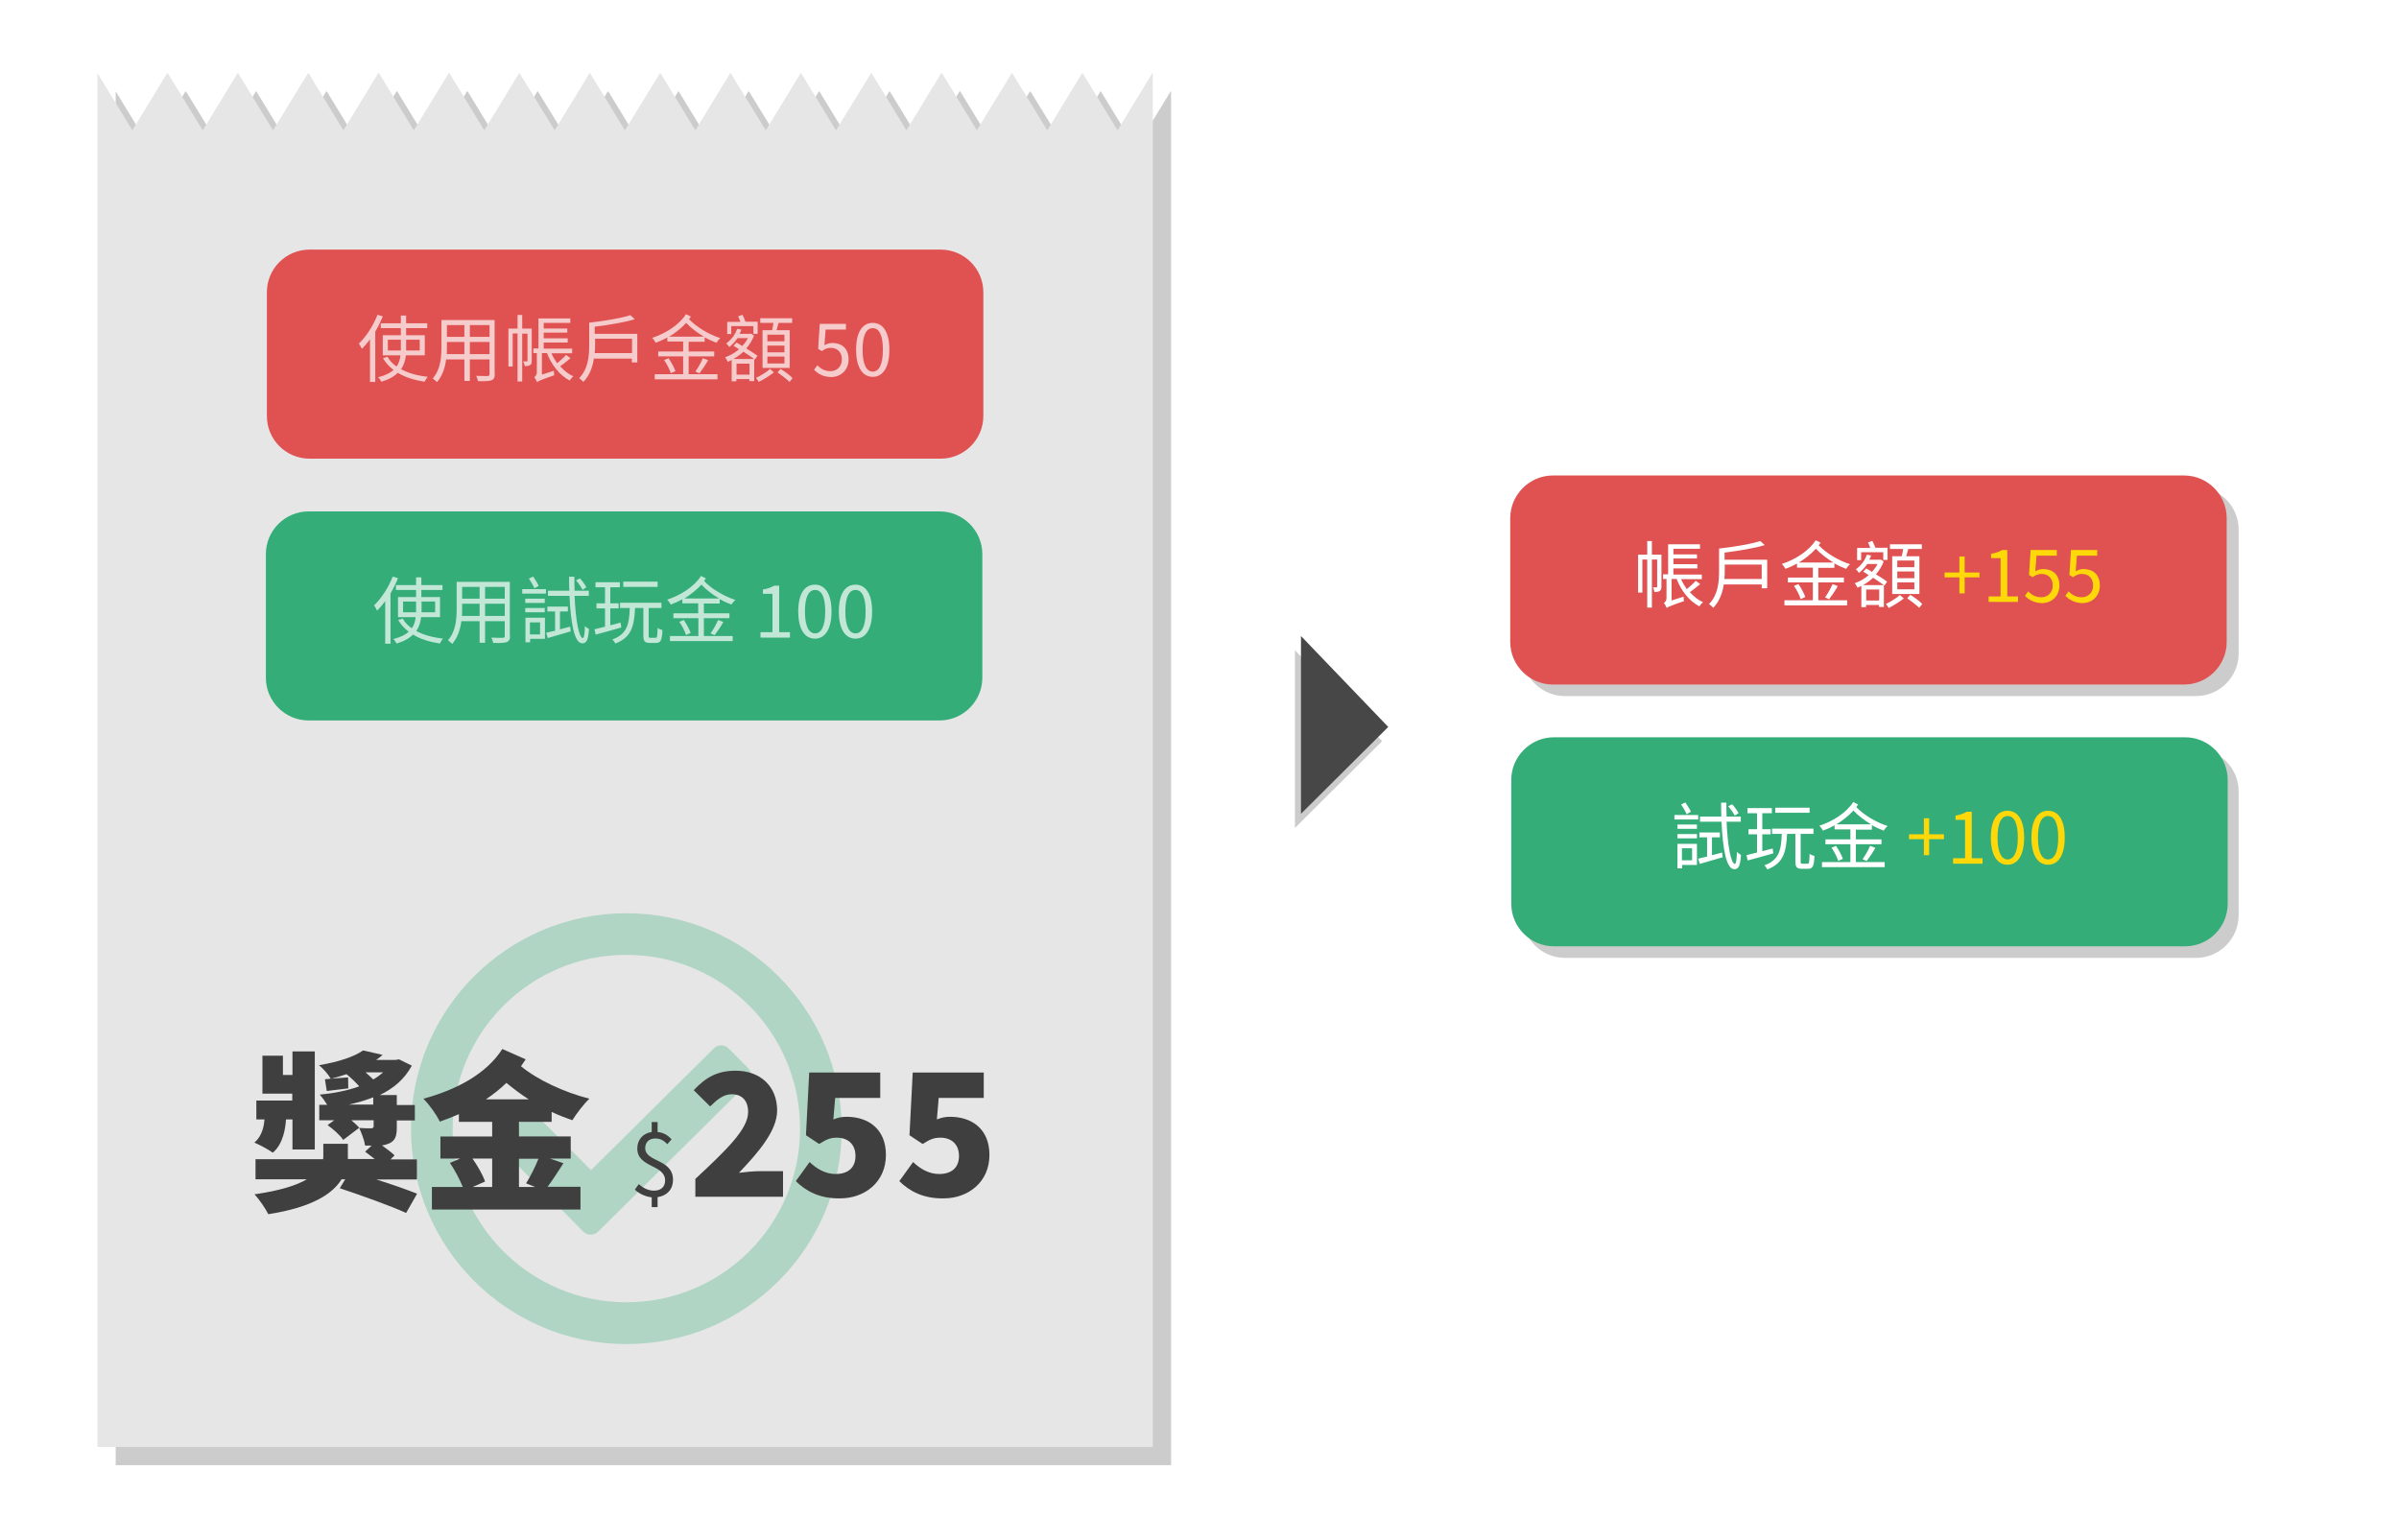
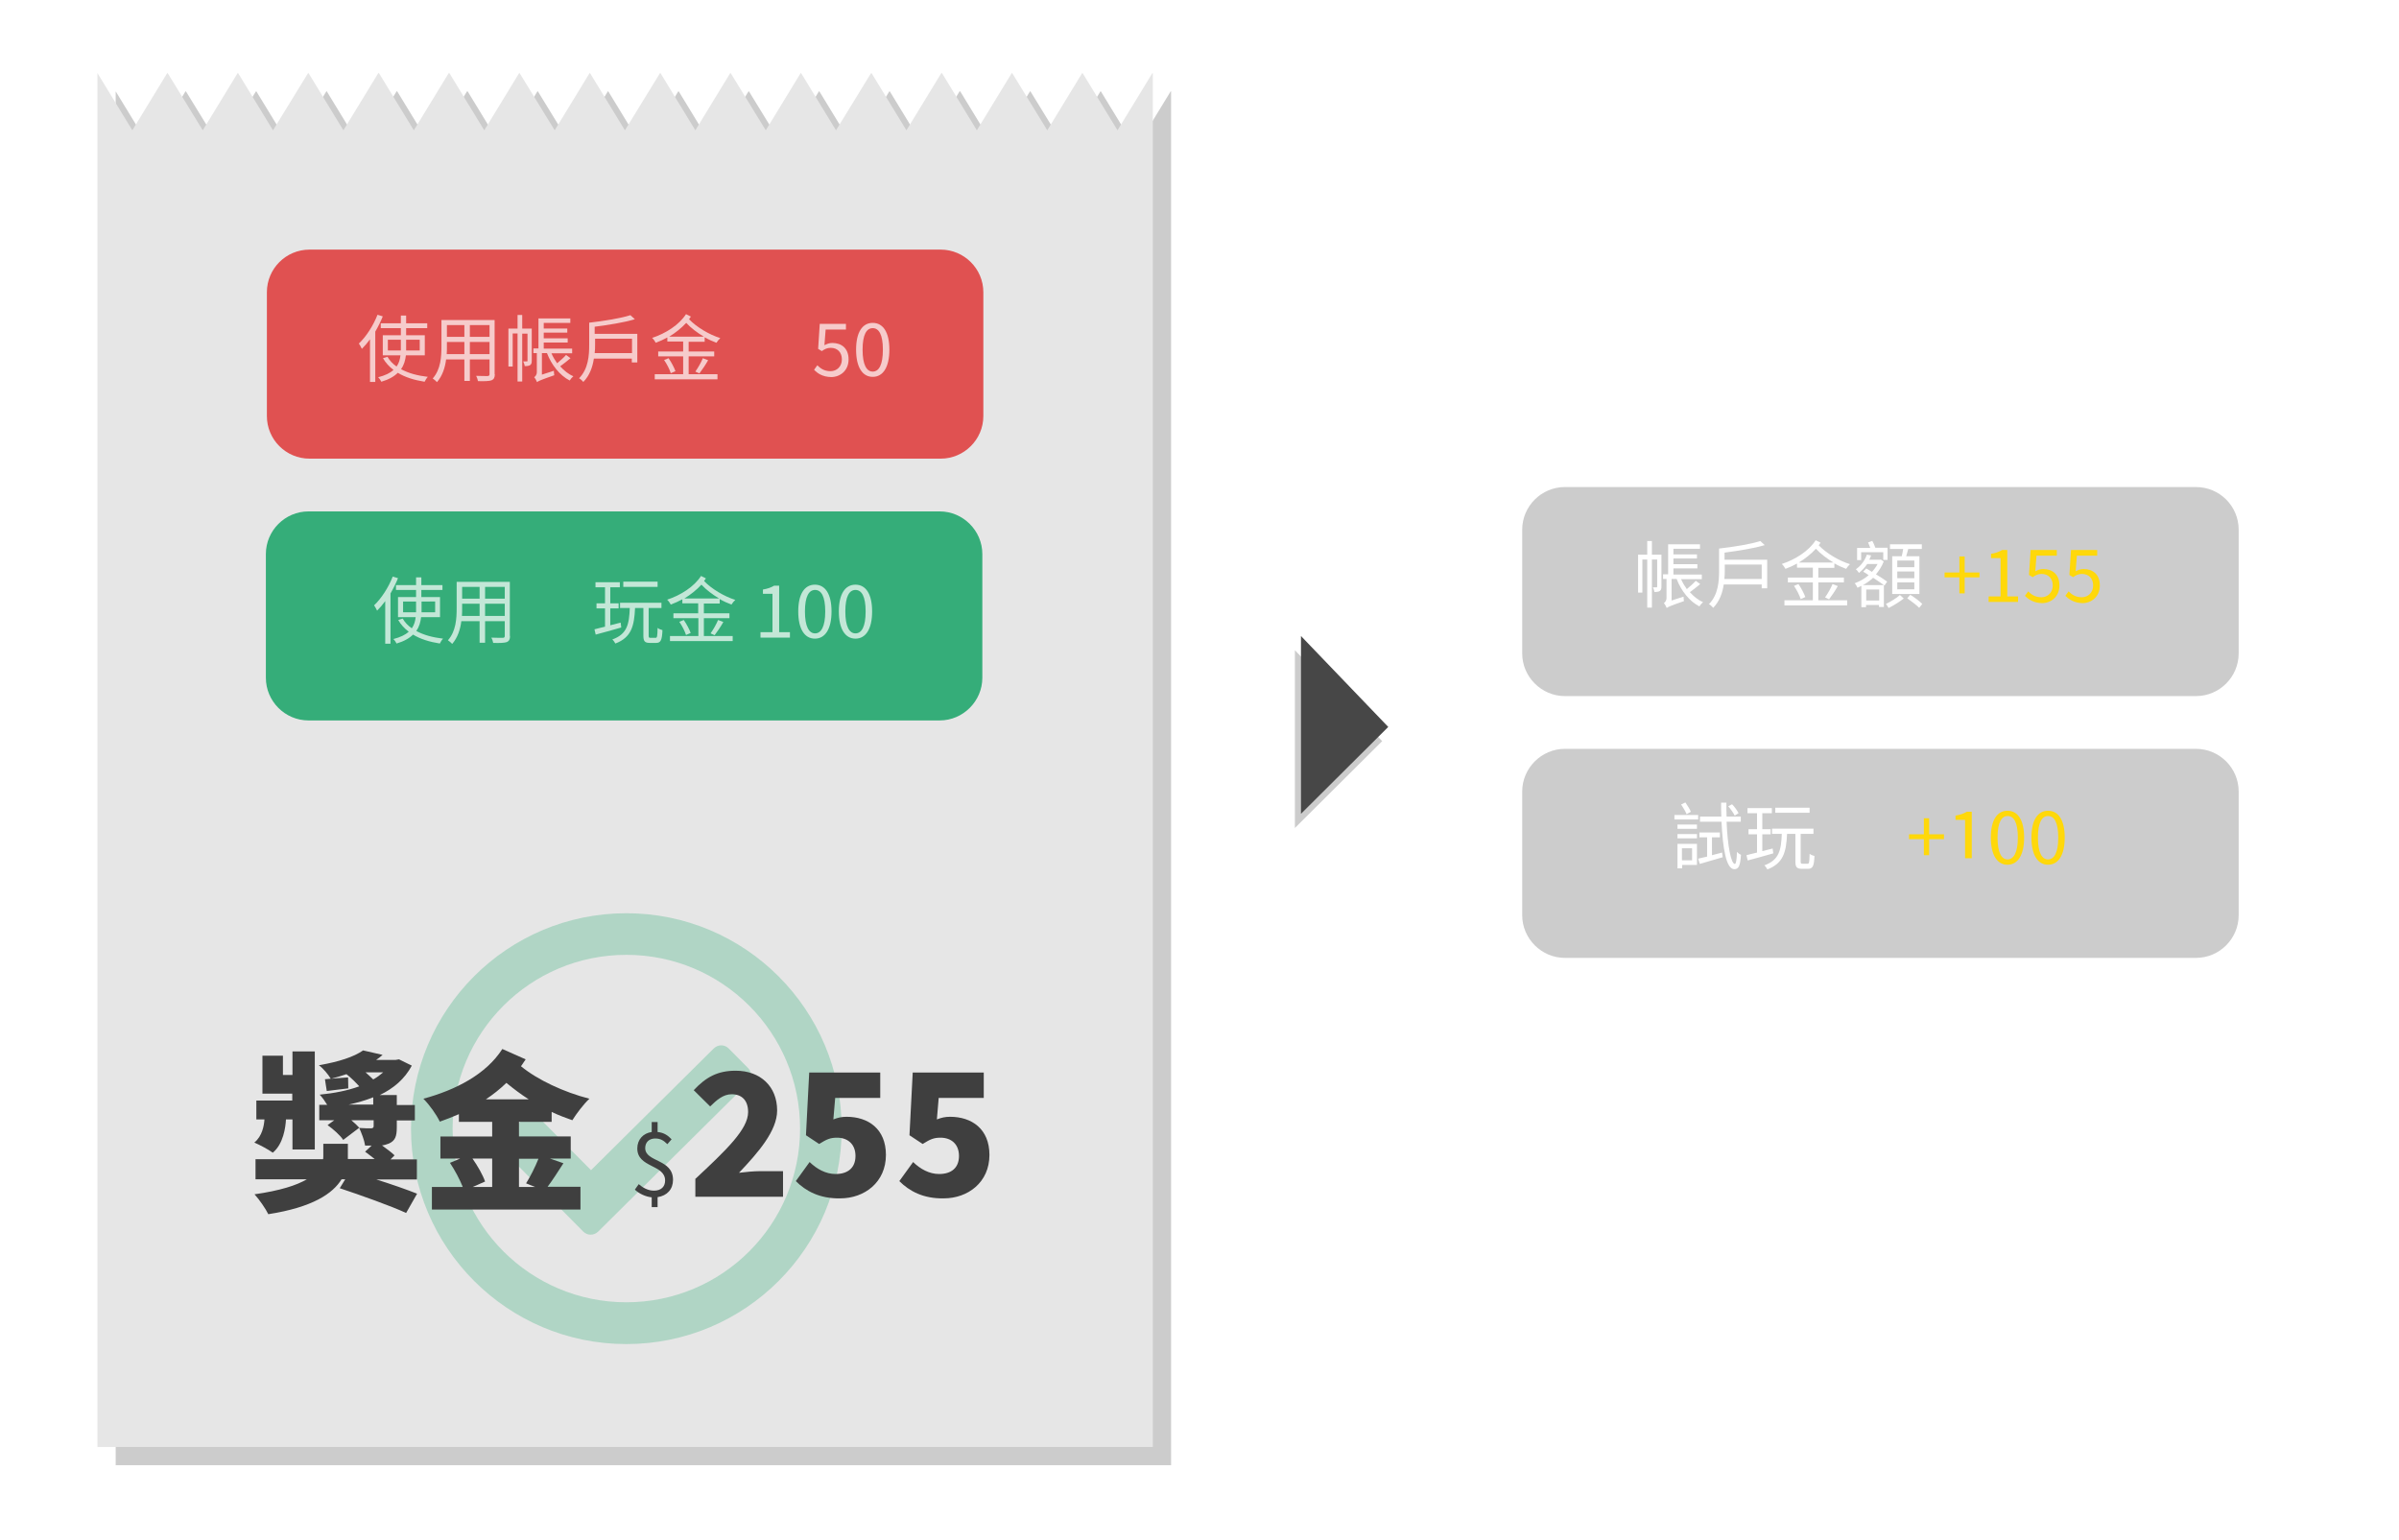
<svg xmlns="http://www.w3.org/2000/svg" version="1.1" id="圖層_1" x="0px" y="0px" viewBox="0 0 1182 759" style="enable-background:new 0 0 1182 759;" xml:space="preserve">
  <style type="text/css">
	.st0{filter:url(#Adobe_OpacityMaskFilter);}
	.st1{fill:url(#SVGID_2_);}
	.st2{opacity:0.4;mask:url(#SVGID_1_);}
	.st3{fill:#FFD01F;}
	.st4{fill:#999999;}
	.st5{fill:#E6E6E6;}
	.st6{fill:#947A00;}
	.st7{fill:#947600;}
	.st8{fill:#7F5B00;}
	.st9{opacity:0.48;}
	.st10{opacity:0.57;}
	.st11{fill:url(#SVGID_3_);}
	.st12{fill:#FFD74C;}
	.st13{fill:url(#SVGID_4_);}
	.st14{fill:url(#SVGID_5_);}
	.st15{fill:url(#SVGID_6_);}
	.st16{fill:url(#SVGID_7_);}
	.st17{fill:url(#SVGID_8_);}
	.st18{fill:url(#SVGID_9_);}
	.st19{fill:url(#SVGID_10_);}
	.st20{fill:url(#SVGID_11_);}
	.st21{fill:#EDCA8A;}
	.st22{fill:#F9D492;}
	.st23{fill:#F2F2F2;}
	.st24{fill:#91734B;}
	.st25{opacity:0.1;}
	.st26{fill:#704914;}
	.st27{opacity:0.5;}
	.st28{fill:#DEB18A;}
	.st29{fill:#EBC19C;}
	.st30{fill:#F5E0CD;}
	.st31{fill-rule:evenodd;clip-rule:evenodd;fill:#FFE05C;}
	.st32{fill:#FFE05C;}
	.st33{opacity:0.2;}
	.st34{fill:#35AD79;}
	.st35{opacity:0.7;}
	.st36{fill:#FFFFFF;}
	.st37{fill:#E05151;}
	.st38{opacity:0.3;fill:#35AD79;}
	.st39{opacity:0.3;fill:#E05151;}
	.st40{fill:#BFBFBF;}
	.st41{fill:#3F3F3F;}
	.st42{fill:#FFD80A;}
	.st43{opacity:0.2;fill:#020202;}
	.st44{fill:#474747;}
</style>
  <g>
    <polygon class="st33" points="559.6,73.2 542.4,45 542.2,45 525,73.2 507.7,45 507.5,45 490.3,73.2 473.1,45 472.8,45 455.6,73.2    438.4,45 438.2,45 420.9,73.2 403.7,45 403.5,45 386.3,73.2 369,45 368.8,45 351.6,73.2 334.4,45 334.2,45 316.9,73.2 299.7,45    299.5,45 282.3,73.2 265,45 264.8,45 247.6,73.2 230.4,45 230.1,45 212.9,73.2 195.7,45 195.4,45 178.2,73.2 161,45 160.8,45    143.5,73.2 126.3,45 126.1,45 108.9,73.2 91.6,45 91.4,45 74.2,73.2 57,45 57,722 577,722 577,45 576.8,45  " />
    <polygon class="st5" points="550.6,64.2 533.4,36 533.2,36 516,64.2 498.7,36 498.5,36 481.3,64.2 464.1,36 463.8,36 446.6,64.2    429.4,36 429.2,36 411.9,64.2 394.7,36 394.5,36 377.3,64.2 360,36 359.8,36 342.6,64.2 325.4,36 325.2,36 307.9,64.2 290.7,36    290.5,36 273.3,64.2 256,36 255.8,36 238.6,64.2 221.4,36 221.1,36 203.9,64.2 186.7,36 186.4,36 169.2,64.2 152,36 151.8,36    134.5,64.2 117.3,36 117.1,36 99.9,64.2 82.6,36 82.4,36 65.2,64.2 48,36 48,713 568,713 568,36 567.8,36  " />
    <path class="st34" d="M463,355H152c-11.6,0-21-9.5-21-21v-61c0-11.5,9.4-21,21-21h311c11.5,0,21,9.5,21,21v61   C484,345.5,474.5,355,463,355z" />
    <g class="st35">
      <path class="st36" d="M196.1,284.9c-1,2.5-2.3,5.1-3.7,7.5v24.8h-2.6v-21c-1.3,1.8-2.6,3.3-4,4.7c-0.3-0.6-1-2-1.5-2.6    c3.6-3.4,7.1-8.8,9.2-14.2L196.1,284.9z M207.5,304c-0.3,2.5-0.9,4.8-2.4,6.9c3.6,2,8.1,3.2,13.2,3.8c-0.6,0.6-1.2,1.6-1.6,2.4    c-5.1-0.8-9.6-2.2-13.2-4.4c-1.8,1.8-4.4,3.3-8.1,4.4c-0.3-0.6-1-1.7-1.6-2.2c3.5-0.9,5.9-2.1,7.6-3.6c-2.1-1.6-3.9-3.5-5.2-5.8    l2.2-0.7c1.1,1.9,2.6,3.5,4.5,4.8c1.2-1.7,1.7-3.6,1.9-5.5h-8.7v-9.9h8.9v-3.5h-9.9v-2.4h9.9v-3.8h2.6v3.8H218v2.4h-10.4v3.5h9.2    v9.9H207.5z M205,301.7c0-0.5,0-1.1,0-1.6v-3.7h-6.4v5.3H205z M207.7,296.4v3.7c0,0.5,0,1.1,0,1.6h6.7v-5.3H207.7z" />
      <path class="st36" d="M251.3,313.4c0,1.7-0.5,2.5-1.6,3c-1.2,0.4-3.3,0.5-6.7,0.4c-0.1-0.7-0.5-1.9-0.9-2.6c2.5,0.1,5,0.1,5.6,0.1    c0.7,0,1-0.3,1-0.9v-7.3H239v10.6h-2.7v-10.6h-9c-0.5,4-1.8,8.1-4.5,11.2c-0.4-0.5-1.5-1.4-2.1-1.8c4-4.5,4.3-10.8,4.3-15.8v-13    h26.2V313.4z M236.3,303.5v-6h-8.6v2.1c0,1.2,0,2.5-0.1,3.9H236.3z M227.7,289.2v5.8h8.6v-5.8H227.7z M248.7,289.2H239v5.8h9.7    V289.2z M248.7,303.5v-6H239v6H248.7z" />
-       <path class="st36" d="M257.3,290.3h11.7v2.2h-11.7V290.3z M268.5,314.8h-7.3v1.7h-2.3v-12.1h9.6V314.8z M268.4,297.1h-9.6V295h9.6    V297.1z M258.8,299.6h9.6v2.1h-9.6V299.6z M263.3,289.9c-0.5-1.3-1.7-3.3-2.7-4.8l2.1-1c1,1.5,2.2,3.3,2.7,4.6L263.3,289.9z     M261.1,306.7v5.9h5v-5.9H261.1z M275.9,310.1c1.6-0.4,3.3-0.9,5-1.3l0.3,2.3c-4,1.2-8.1,2.4-11.3,3.3l-0.8-2.6    c1.3-0.3,2.7-0.6,4.4-1v-9.5h-3.8v-2.4h10.1v2.4h-3.9V310.1z M283.1,293.7c0.5,12,2.2,20.7,4.1,20.7c0.5,0,0.9-1.8,1-5.9    c0.6,0.6,1.4,1.2,2,1.4c-0.4,5.4-1.1,7.1-3.3,7.1c-4,0-5.7-10.3-6.3-23.4H270v-2.5h10.5c-0.1-2.3-0.1-4.6-0.1-6.9h2.6    c0,2.4,0,4.7,0.1,6.9h7v2.5H283.1z M287,290.6c-0.6-1.2-1.9-3.2-3.2-4.6l1.9-1c1.3,1.3,2.6,3.2,3.2,4.4L287,290.6z" />
      <path class="st36" d="M306.1,309.2c-4.5,1.3-9.2,2.6-12.6,3.5l-0.6-2.6c1.4-0.4,3.2-0.8,5.2-1.3v-9h-4.2v-2.5h4.2v-7.9h-4.7v-2.5    h12v2.5h-4.7v7.9h4.1v2.5h-4.1v8.3c1.7-0.4,3.4-0.9,5.1-1.3L306.1,309.2z M323,314.3c0.8,0,0.9-0.7,1-4.9c0.5,0.5,1.7,0.9,2.4,1.1    c-0.2,5-0.9,6.3-3.1,6.3h-3.1c-2.5,0-3.2-0.8-3.2-3.6v-13.6h-4.1c-0.4,8.9-1.8,14.5-9.7,17.5c-0.3-0.6-1-1.6-1.5-2    c7.3-2.6,8.3-7.5,8.6-15.5h-4.8V297h20.4v2.6h-6.3v13.5c0,1,0.1,1.2,0.9,1.2H323z M324,289.2h-16.9v-2.6H324V289.2z" />
      <path class="st36" d="M346.8,297.3v4.9h12.6v2.4h-12.6v8.8H361v2.5h-30.9v-2.5h14v-8.8h-12.3v-2.4H344v-4.9h-7.8v-2    c-1.8,1-3.8,1.9-5.7,2.6c-0.4-0.7-1.1-1.8-1.8-2.4c6.7-2.2,13.3-6.4,16.7-11.7l2.4,1.2c-0.3,0.4-0.6,0.9-0.9,1.3    c3.6,3.8,9.9,7.6,15.4,9.3c-0.6,0.5-1.5,1.6-1.9,2.3c-1.9-0.7-3.9-1.6-5.8-2.7v2.2H346.8z M336.9,305.5c1.4,2,2.8,4.7,3.4,6.4    l-2.3,1c-0.5-1.7-1.9-4.5-3.3-6.5L336.9,305.5z M354.3,294.9c-3.2-1.9-6.4-4.3-8.7-6.8c-2.4,2.6-5.3,4.9-8.4,6.8H354.3z     M350.1,312.1c1.3-1.8,2.9-4.6,3.7-6.6l2.6,1c-1.3,2.3-3,4.8-4.3,6.5L350.1,312.1z" />
      <path class="st36" d="M374.7,311.5h5.9v-18.9h-4.7v-2.1c2.3-0.4,4-1,5.5-1.9h2.5v22.9h5.3v2.7h-14.5V311.5z" />
      <path class="st36" d="M393.3,301.3c0-8.6,3.1-13.2,8.2-13.2s8.2,4.6,8.2,13.2c0,8.6-3.1,13.4-8.2,13.4S393.3,309.9,393.3,301.3z     M406.6,301.3c0-7.5-2-10.6-5-10.6c-3,0-5,3.1-5,10.6c0,7.5,2,10.8,5,10.8C404.5,312.1,406.6,308.9,406.6,301.3z" />
      <path class="st36" d="M413.3,301.3c0-8.6,3.1-13.2,8.2-13.2s8.2,4.6,8.2,13.2c0,8.6-3.1,13.4-8.2,13.4S413.3,309.9,413.3,301.3z     M426.5,301.3c0-7.5-2-10.6-5-10.6c-3,0-5,3.1-5,10.6c0,7.5,2,10.8,5,10.8C424.5,312.1,426.5,308.9,426.5,301.3z" />
    </g>
    <path class="st37" d="M463.5,226h-311c-11.6,0-21-9.4-21-21v-61c0-11.6,9.4-21,21-21h311c11.5,0,21,9.4,21,21v61   C484.5,216.6,475,226,463.5,226z" />
    <g class="st35">
      <path class="st36" d="M188.6,155.9c-1,2.5-2.3,5.1-3.7,7.5v24.8h-2.6v-21c-1.3,1.8-2.6,3.3-4,4.7c-0.3-0.6-1-2-1.5-2.6    c3.6-3.4,7.1-8.8,9.2-14.2L188.6,155.9z M200,175c-0.3,2.5-0.9,4.8-2.4,6.9c3.6,2,8.1,3.2,13.2,3.8c-0.6,0.6-1.2,1.6-1.6,2.4    c-5.1-0.8-9.6-2.2-13.2-4.4c-1.8,1.8-4.4,3.3-8.1,4.4c-0.3-0.6-1-1.7-1.6-2.2c3.5-0.9,5.9-2.1,7.6-3.6c-2.1-1.6-3.9-3.5-5.2-5.8    l2.2-0.7c1.1,1.9,2.6,3.5,4.5,4.8c1.2-1.7,1.7-3.6,1.9-5.5h-8.7v-9.9h8.9v-3.5h-9.9v-2.4h9.9v-3.8h2.6v3.8h10.4v2.4h-10.4v3.5h9.2    v9.9H200z M197.5,172.7c0-0.5,0-1.1,0-1.6v-3.7h-6.4v5.3H197.5z M200.1,167.4v3.7c0,0.5,0,1.1,0,1.6h6.7v-5.3H200.1z" />
      <path class="st36" d="M243.8,184.4c0,1.7-0.5,2.5-1.6,3c-1.2,0.4-3.3,0.5-6.7,0.4c-0.1-0.7-0.5-1.9-0.9-2.6c2.5,0.1,5,0.1,5.6,0.1    c0.7,0,1-0.3,1-0.9v-7.3h-9.7v10.6h-2.7v-10.6h-9c-0.5,4-1.8,8.1-4.5,11.2c-0.4-0.5-1.5-1.4-2.1-1.8c4-4.5,4.3-10.8,4.3-15.8v-13    h26.2V184.4z M228.8,174.5v-6h-8.6v2.1c0,1.2,0,2.5-0.1,3.9H228.8z M220.2,160.2v5.8h8.6v-5.8H220.2z M241.2,160.2h-9.7v5.8h9.7    V160.2z M241.2,174.5v-6h-9.7v6H241.2z" />
      <path class="st36" d="M262,177.7c0,1-0.1,1.7-0.8,2.2c-0.6,0.4-1.4,0.5-2.7,0.5c0-0.6-0.4-1.7-0.7-2.3c0.8,0,1.5,0,1.8,0    c0.3,0,0.3-0.1,0.3-0.4v-13.3h-2.6V188H255v-23.7h-2.4v16.3h-2.1v-18.7h4.5v-6.7h2.3v6.7h4.7V177.7z M281.1,176.5    c-1.6,1.4-3.5,2.8-5.1,4c1.9,2.1,4.1,3.9,6.5,4.9c-0.6,0.5-1.4,1.4-1.8,2.1c-4.9-2.5-9-7.7-11.2-13.5H267v10.6l5.9-1.9    c0,0.7,0.1,1.7,0.2,2.2c-6.9,2.4-7.9,2.9-8.5,3.4c-0.2-0.6-0.9-1.9-1.4-2.4c0.5-0.4,1.3-1.1,1.3-2.6V174h-1.7v-2.3h2.5v-14.8H281    v2.2h-13.1v2.8h11.6v2h-11.6v2.8h11.8v2.1h-11.8v3h14v2.3h-10.2c0.7,1.7,1.7,3.3,2.8,4.9c1.5-1.3,3.3-2.8,4.4-4.1L281.1,176.5z" />
      <path class="st36" d="M314,164.5v14.1h-2.7v-1.9h-18.7c-0.6,4.1-2.1,8.4-5.2,11.5c-0.4-0.5-1.4-1.5-2.1-1.8c4.6-4.6,5-11.3,5-16.5    v-10.9c7.2-0.8,15.7-2.2,20.3-3.7l2.2,2c-5.2,1.6-12.9,2.8-19.8,3.7v3.5H314z M311.4,174.1v-7.2h-18.2v2.9c0,1.3,0,2.7-0.2,4.2    H311.4z" />
      <path class="st36" d="M339.3,168.3v4.9h12.6v2.4h-12.6v8.8h14.2v2.5h-30.9v-2.5h14v-8.8h-12.3v-2.4h12.3v-4.9h-7.8v-2    c-1.8,1-3.8,1.9-5.7,2.6c-0.4-0.7-1.1-1.8-1.8-2.4c6.7-2.2,13.3-6.4,16.7-11.7l2.4,1.2c-0.3,0.4-0.6,0.9-0.9,1.3    c3.6,3.8,9.9,7.6,15.4,9.3c-0.6,0.5-1.5,1.6-1.9,2.3c-1.9-0.7-3.9-1.6-5.8-2.7v2.2H339.3z M329.4,176.5c1.4,2,2.8,4.7,3.4,6.4    l-2.3,1c-0.5-1.7-1.9-4.5-3.3-6.5L329.4,176.5z M346.8,165.9c-3.2-1.9-6.4-4.3-8.7-6.8c-2.4,2.6-5.3,4.9-8.4,6.8H346.8z     M342.6,183.1c1.3-1.8,2.9-4.6,3.7-6.6l2.6,1c-1.3,2.3-3,4.8-4.3,6.5L342.6,183.1z" />
-       <path class="st36" d="M371.9,177.2l-0.3-0.2v10.8h-2.4v-1h-6.4v1.1h-2.3v-10.5c-0.6,0.3-1.2,0.6-1.9,0.9c-0.3-0.6-0.9-1.8-1.4-2.2    c2.4-0.9,4.9-2.2,6.9-4c-0.9-0.6-1.8-1.2-2.7-1.7l1.5-1.6c0.9,0.5,1.8,1,2.8,1.7c1.1-1.2,2.1-2.5,2.8-3.9h-5.1    c-1.1,1.6-2.4,3.1-4.1,4.4c-0.3-0.5-1-1.4-1.5-1.8c2.8-1.9,4.6-4.8,5.4-7.2l2.1,0.4c-0.3,0.7-0.5,1.4-0.9,2.1h5.3l0.4-0.1l1.4,1    c-0.9,2.4-2.3,4.5-3.8,6.3c2.1,1.3,4.2,2.6,5.5,3.6L371.9,177.2z M360.4,164.6h-2.1v-6h6.5c-0.3-0.9-0.7-1.8-1.1-2.7l2.1-0.8    c0.5,1,1.2,2.4,1.5,3.4h6v6h-2.1v-3.8h-10.9V164.6z M371.6,176.9c-1.4-1-3.3-2.3-5.3-3.6c-1.5,1.4-3.3,2.7-5,3.6H371.6z     M369.3,184.6v-5.4h-6.4v5.4H369.3z M381.3,183.5c-2.1,1.7-5.1,3.5-7.5,4.7c-0.3-0.6-0.8-1.4-1.3-2c2.3-1.1,5.3-2.9,6.9-4.4    L381.3,183.5z M380.4,162.7c0.3-1.1,0.5-2.4,0.7-3.6h-6.5v-2.3h15.7v2.3h-6.7c-0.3,1.2-0.7,2.5-1,3.6h6.5v18.6h-13.4v-18.6H380.4z     M386.5,164.9h-8.4v3.3h8.4V164.9z M386.5,170.3h-8.4v3.3h8.4V170.3z M386.5,175.7h-8.4v3.4h8.4V175.7z M384.6,181.8    c2,1.2,4.6,3.1,5.9,4.5l-1.5,1.9c-1.3-1.3-3.9-3.3-5.9-4.7L384.6,181.8z" />
      <path class="st36" d="M401.1,182.2l1.6-2.2c1.5,1.5,3.4,2.9,6.5,2.9c3.1,0,5.6-2.3,5.6-5.8s-2.2-5.7-5.5-5.7    c-1.8,0-2.9,0.6-4.4,1.6l-1.8-1.1l0.8-12.3h12.9v2.8h-10l-0.6,7.7c1.2-0.6,2.3-1.1,3.9-1.1c4.4,0,8,2.5,8,8.1s-4.2,8.7-8.6,8.7    C405.3,185.7,402.8,184,401.1,182.2z" />
      <path class="st36" d="M421.8,172.3c0-8.6,3.1-13.2,8.2-13.2s8.2,4.6,8.2,13.2c0,8.6-3.1,13.4-8.2,13.4S421.8,180.9,421.8,172.3z     M435,172.3c0-7.5-2-10.6-5-10.6c-3,0-5,3.1-5,10.6c0,7.5,2,10.8,5,10.8C433,183.1,435,179.9,435,172.3z" />
    </g>
    <path class="st38" d="M308.6,450c-58.6,0-106.1,47.5-106.1,106.1S250,662.3,308.6,662.3s106.1-47.5,106.1-106.1   S367.2,450,308.6,450z M308.6,470.5c47.3,0,85.6,38.3,85.6,85.6c0,47.3-38.3,85.6-85.6,85.6c-47.3,0-85.6-38.3-85.6-85.6   C223,508.8,261.3,470.5,308.6,470.5 M368.6,526.3l-9.6-9.7c-2-2-5.2-2-7.3,0l-60.5,60l-25.6-25.8c-2-2-5.2-2-7.3,0l-9.7,9.6   c-2,2-2,5.2,0,7.3l38.8,39.2c2,2,5.2,2,7.3,0l73.9-73.3C370.5,531.6,370.6,528.3,368.6,526.3L368.6,526.3z" />
    <g>
      <path class="st41" d="M140.9,551.6c-0.2,3.9-1.3,12.1-6.5,16.4c-2-1.5-6.5-3.9-9.1-5c3.9-3.1,4.8-8.4,5-11.4h-4v-9.3H144v-3.4    h-14.7v-18.7h10.1v9.5h4.7v-11.6h11v48.3h-11v-14.8H140.9z M184.8,581c7.7,2.4,15.7,5.2,20.7,7.2l-5.4,9.5    c-7.3-3.4-22.5-8.8-32.7-12.2l2.7-4.4h-1.8c-4.3,7-14.2,13.8-36.1,17.2c-1.4-2.8-4.4-7.2-6.8-9.8c12.6-1.8,20.7-4.4,25.8-7.4    h-25.3v-9.9h33.3c0.1-0.6,0.1-1.2,0.1-1.7v-5.9h12.1v7.5h13.2c-1.6-1.3-3.3-2.5-4.7-3.6l3.2-3h-3.2c-0.4-2.8-1.8-6.2-2.9-8.7    c2.1,0.2,5,0.2,5.9,0.2c0.8-0.1,1.2-0.3,1.2-1.1v-2.9h-11c1.6,1.3,2.9,2.6,3.9,3.7l-7.9,6c-1.4-2.2-4.9-5.3-7.7-7.3l3.3-2.4h-7.4    v-7.6h3.9c-1.1-1.8-2.5-3.8-3.7-5c7.1-0.7,13.8-2,19.5-4.1c-1.8-2-4-4.2-6.3-6c-2.4,0.8-4.9,1.6-7.7,2.3c-1.2-2.1-3.9-5.3-5.9-6.7    c10-1.7,17.4-4.2,21.8-7.3l9.6,2.2c-1,0.9-2.1,1.8-3.2,2.5h9.5l1.8-0.3l6.3,3.1c-3.6,6.7-9,11.2-15.8,14.5h8.4v4.9h8.9v7.6h-8.9    v3.4c0,4.5-0.8,6.6-3.9,8c-1.1,0.4-2.2,0.8-3.4,0.9c2.3,1.7,4.8,3.5,6.2,4.9l-2,2h13v9.9H184.8z M171.6,536.3    c-3.7,0.5-7,0.9-10.6,1.3l-0.9-5.8c3.4-0.3,7-0.6,11.4-0.9L171.6,536.3z M183.9,544.3v-3.6c-3.8,1.5-7.9,2.7-12.2,3.6H183.9z     M180.1,528.4c1.3,1.2,2.6,2.3,3.8,3.5c1.8-1,3.4-2.2,4.9-3.5H180.1z" />
      <path class="st41" d="M255.7,552.8v7.2h25.5v10.9h-10.2l6.6,2.3c-2.7,4.2-5.4,8.4-7.8,11.6h16.2V596h-73.2v-11.1h15.2    c-1.4-3.6-3.9-8.3-6.3-11.9l5-2.1H217V560h25.5v-7.2h-16.4V549c-3,1.3-6.2,2.6-9.4,3.7c-1.7-3.5-5-8.2-8.1-11.3    c15.9-4.3,30.9-12,38.9-24.5L259,522c-0.8,1.2-1.6,2.3-2.3,3.4c8.1,6.7,21.2,12.8,33.7,16c-2.8,2.6-6.5,7.5-8.4,10.6    c-3.4-1.2-6.9-2.5-10.2-4.1v4.9H255.7z M232.8,570.9c2.6,3.7,5.1,8.1,6.2,11.3l-6.1,2.7h9.6v-14H232.8z M260.5,541.7    c-3.9-2.5-7.6-5.3-11-8.1c-3.1,3-6.5,5.7-10.1,8.1H260.5z M255.7,570.9v14h8l-4.5-1.8c2.1-3.3,4.5-8.1,6.1-12.1H255.7z" />
      <path class="st41" d="M321.2,590c-3.1-0.3-6.3-1.8-8.4-3.8l1.9-2.7c2.1,1.8,4.6,3.2,7.5,3.2c3.6,0,5.5-2,5.5-5    c0-8-13.7-6.2-13.7-15.8c0-4.4,2.9-7.5,7.1-8.1v-4.9h2.9v4.9c3.2,0.3,5.2,1.8,6.9,3.6l-2.1,2.4c-1.8-1.8-3.3-2.8-6-2.8    c-3,0-4.9,1.9-4.9,4.7c0,7.1,13.7,5.2,13.7,15.7c0,4.6-2.9,7.8-7.6,8.5v4.9h-2.9V590z" />
      <path class="st41" d="M342.5,581c15.1-14.1,26.1-24.5,26.1-33c0-5.8-3.1-8.8-8.1-8.8c-4.3,0-7.5,3-10.6,6l-8.1-8    c6.1-6.5,11.8-9.6,20.7-9.6c12.1,0,20.4,7.7,20.4,19.6c0,10.1-9.5,20.9-18.8,30.7c3.1-0.4,7.4-0.8,10.2-0.8h11.5v12.6h-43.2V581z" />
      <path class="st41" d="M392.1,582l6.8-9.4c3.5,3.4,7.9,5.9,12.8,5.9c6,0,9.8-3,9.8-8.9c0-5.8-3.8-9-9.1-9c-3.4,0-5.1,0.8-8.8,3.1    l-6.5-4.3l1.6-30.9h35v12.5h-22.2l-0.9,10.6c2.3-0.9,4.1-1.3,6.5-1.3c10.6,0,19.4,5.9,19.4,18.8c0,13.5-10.6,21.4-22.5,21.4    C403.9,590.7,397,586.9,392.1,582z" />
      <path class="st41" d="M443.1,582l6.8-9.4c3.5,3.4,7.9,5.9,12.8,5.9c6,0,9.8-3,9.8-8.9c0-5.8-3.8-9-9.1-9c-3.4,0-5.1,0.8-8.8,3.1    l-6.5-4.3l1.6-30.9h35v12.5h-22.2l-0.9,10.6c2.3-0.9,4.1-1.3,6.5-1.3c10.6,0,19.4,5.9,19.4,18.8c0,13.5-10.6,21.4-22.5,21.4    C454.9,590.7,448,586.9,443.1,582z" />
    </g>
  </g>
  <path class="st33" d="M1082,343H771c-11.5,0-21-9.5-21-21v-61c0-11.6,9.5-21,21-21h311c11.6,0,21,9.4,21,21v61  C1103,333.5,1093.6,343,1082,343z" />
  <path class="st33" d="M1082,472H771c-11.5,0-21-9.5-21-21v-61c0-11.5,9.5-21,21-21h311c11.6,0,21,9.5,21,21v61  C1103,462.5,1093.6,472,1082,472z" />
-   <path class="st34" d="M1076.6,466.3h-311c-11.5,0-21-9.4-21-21v-61c0-11.5,9.5-21,21-21h311c11.6,0,21,9.5,21,21v61  C1097.6,456.9,1088.2,466.3,1076.6,466.3z" />
  <g>
    <path class="st36" d="M825,401.6h11.7v2.2H825V401.6z M836.1,426.2h-7.3v1.7h-2.3v-12.1h9.6V426.2z M836.1,408.4h-9.6v-2.1h9.6   V408.4z M826.5,411h9.6v2.1h-9.6V411z M831,401.2c-0.5-1.3-1.7-3.3-2.7-4.8l2.1-1c1,1.5,2.2,3.3,2.7,4.6L831,401.2z M828.7,418v5.9   h5V418H828.7z M843.5,421.4c1.6-0.4,3.3-0.9,5-1.3l0.3,2.3c-4,1.2-8.1,2.4-11.3,3.3l-0.8-2.6c1.3-0.3,2.7-0.6,4.4-1v-9.5h-3.8v-2.4   h10.1v2.4h-3.9V421.4z M850.7,405c0.5,12,2.2,20.7,4.1,20.7c0.5,0,0.9-1.8,1-5.9c0.6,0.6,1.4,1.2,2,1.4c-0.4,5.4-1.1,7.1-3.3,7.1   c-4,0-5.7-10.3-6.3-23.4h-10.6v-2.5h10.5c-0.1-2.3-0.1-4.6-0.1-6.9h2.6c0,2.4,0,4.7,0.1,6.9h7v2.5H850.7z M854.7,401.9   c-0.6-1.2-1.9-3.2-3.2-4.6l1.9-1c1.3,1.3,2.6,3.2,3.2,4.4L854.7,401.9z" />
    <path class="st36" d="M873.7,420.5c-4.5,1.3-9.2,2.6-12.6,3.5l-0.6-2.6c1.4-0.4,3.2-0.8,5.2-1.3v-9h-4.2v-2.5h4.2v-7.9H861v-2.5h12   v2.5h-4.7v7.9h4.1v2.5h-4.1v8.3c1.7-0.4,3.4-0.9,5.1-1.3L873.7,420.5z M890.6,425.6c0.8,0,0.9-0.7,1-4.9c0.5,0.5,1.7,0.9,2.4,1.1   c-0.2,5-0.9,6.3-3.1,6.3h-3.1c-2.5,0-3.2-0.8-3.2-3.6v-13.6h-4.1c-0.4,8.9-1.8,14.5-9.7,17.5c-0.3-0.6-1-1.6-1.5-2   c7.3-2.6,8.3-7.5,8.6-15.5h-4.8v-2.6h20.4v2.6h-6.3v13.5c0,1,0.1,1.2,0.9,1.2H890.6z M891.6,400.5h-16.9V398h16.9V400.5z" />
-     <path class="st36" d="M914.4,408.7v4.9H927v2.4h-12.6v8.8h14.2v2.5h-30.9v-2.5h14V416h-12.3v-2.4h12.3v-4.9h-7.8v-2   c-1.8,1-3.8,1.9-5.7,2.6c-0.4-0.7-1.1-1.8-1.8-2.4c6.7-2.2,13.3-6.4,16.7-11.7l2.4,1.2c-0.3,0.4-0.6,0.9-0.9,1.3   c3.6,3.8,9.9,7.6,15.4,9.3c-0.6,0.5-1.5,1.6-1.9,2.3c-1.9-0.7-3.9-1.6-5.8-2.7v2.2H914.4z M904.6,416.8c1.4,2,2.8,4.7,3.4,6.4   l-2.3,1c-0.5-1.7-1.9-4.5-3.3-6.5L904.6,416.8z M921.9,406.2c-3.2-1.9-6.4-4.3-8.7-6.8c-2.4,2.6-5.3,4.9-8.4,6.8H921.9z    M917.7,423.4c1.3-1.8,2.9-4.6,3.7-6.6l2.6,1c-1.3,2.3-3,4.8-4.3,6.5L917.7,423.4z" />
    <path class="st42" d="M947.9,413.5h-7.3v-2.4h7.3v-7.9h2.6v7.9h7.3v2.4h-7.3v7.9h-2.6V413.5z" />
-     <path class="st42" d="M962.3,422.9h5.9v-18.9h-4.7v-2.1c2.3-0.4,4-1,5.5-1.9h2.5v22.9h5.3v2.7h-14.5V422.9z" />
+     <path class="st42" d="M962.3,422.9h5.9v-18.9h-4.7v-2.1c2.3-0.4,4-1,5.5-1.9h2.5v22.9h5.3h-14.5V422.9z" />
    <path class="st42" d="M980.9,412.7c0-8.6,3.1-13.2,8.2-13.2s8.2,4.6,8.2,13.2c0,8.6-3.1,13.4-8.2,13.4S980.9,421.3,980.9,412.7z    M994.2,412.7c0-7.5-2-10.6-5-10.6c-3,0-5,3.1-5,10.6c0,7.5,2,10.8,5,10.8C992.1,423.4,994.2,420.2,994.2,412.7z" />
    <path class="st42" d="M1000.9,412.7c0-8.6,3.1-13.2,8.2-13.2s8.2,4.6,8.2,13.2c0,8.6-3.1,13.4-8.2,13.4S1000.9,421.3,1000.9,412.7z    M1014.1,412.7c0-7.5-2-10.6-5-10.6c-3,0-5,3.1-5,10.6c0,7.5,2,10.8,5,10.8C1012.1,423.4,1014.1,420.2,1014.1,412.7z" />
  </g>
-   <path class="st37" d="M1076.1,337.3h-311c-11.5,0-21-9.4-21-21v-61c0-11.5,9.5-21,21-21h311c11.6,0,21,9.5,21,21v61  C1097.1,327.9,1087.7,337.3,1076.1,337.3z" />
  <g>
    <path class="st36" d="M818.6,289c0,1-0.1,1.7-0.8,2.2c-0.6,0.4-1.4,0.5-2.7,0.5c0-0.6-0.4-1.7-0.7-2.3c0.8,0,1.5,0,1.8,0   c0.3,0,0.3-0.1,0.3-0.4v-13.3h-2.6v23.7h-2.3v-23.7h-2.4V292h-2.1v-18.7h4.5v-6.7h2.3v6.7h4.7V289z M837.7,287.8   c-1.6,1.4-3.5,2.8-5.1,4c1.9,2.1,4.1,3.9,6.5,4.9c-0.6,0.5-1.4,1.4-1.8,2.1c-4.9-2.5-9-7.7-11.2-13.5h-2.5v10.6l5.9-1.9   c0,0.7,0.1,1.7,0.2,2.2c-6.9,2.4-7.9,2.9-8.5,3.4c-0.2-0.6-0.9-1.9-1.4-2.4c0.5-0.4,1.3-1.1,1.3-2.6v-9.3h-1.7V283h2.5v-14.8h15.7   v2.2h-13.1v2.8h11.6v2h-11.6v2.8h11.8v2.1h-11.8v3h14v2.3h-10.2c0.7,1.7,1.7,3.3,2.8,4.9c1.5-1.3,3.3-2.8,4.4-4.1L837.7,287.8z" />
    <path class="st36" d="M870.7,275.8v14.1H868v-1.9h-18.7c-0.6,4.1-2.1,8.4-5.2,11.5c-0.4-0.5-1.4-1.5-2.1-1.8c4.6-4.6,5-11.3,5-16.5   v-10.9c7.2-0.8,15.7-2.2,20.3-3.7l2.2,2c-5.2,1.6-12.9,2.8-19.8,3.7v3.5H870.7z M868,285.4v-7.2h-18.2v2.9c0,1.3,0,2.7-0.2,4.2H868   z" />
    <path class="st36" d="M895.9,279.7v4.9h12.6v2.4h-12.6v8.8h14.2v2.5h-30.9v-2.5h14V287h-12.3v-2.4h12.3v-4.9h-7.8v-2   c-1.8,1-3.8,1.9-5.7,2.6c-0.4-0.7-1.1-1.8-1.8-2.4c6.7-2.2,13.3-6.4,16.7-11.7l2.4,1.2c-0.3,0.4-0.6,0.9-0.9,1.3   c3.6,3.8,9.9,7.6,15.4,9.3c-0.6,0.5-1.5,1.6-1.9,2.3c-1.9-0.7-3.9-1.6-5.8-2.7v2.2H895.9z M886.1,287.8c1.4,2,2.8,4.7,3.4,6.4   l-2.3,1c-0.5-1.7-1.9-4.5-3.3-6.5L886.1,287.8z M903.4,277.2c-3.2-1.9-6.4-4.3-8.7-6.8c-2.4,2.6-5.3,4.9-8.4,6.8H903.4z    M899.2,294.4c1.3-1.8,2.9-4.6,3.7-6.6l2.6,1c-1.3,2.3-3,4.8-4.3,6.5L899.2,294.4z" />
    <path class="st36" d="M928.5,288.5l-0.3-0.2v10.8h-2.4v-1h-6.4v1.1h-2.3v-10.5c-0.6,0.3-1.2,0.6-1.9,0.9c-0.3-0.6-0.9-1.8-1.4-2.2   c2.4-0.9,4.9-2.2,6.9-4c-0.9-0.6-1.8-1.2-2.7-1.7l1.5-1.6c0.9,0.5,1.8,1,2.8,1.7c1.1-1.2,2.1-2.5,2.8-3.9h-5.1   c-1.1,1.6-2.4,3.1-4.1,4.4c-0.3-0.5-1-1.4-1.5-1.8c2.8-1.9,4.6-4.8,5.4-7.2l2.1,0.4c-0.3,0.7-0.5,1.4-0.9,2.1h5.3l0.4-0.1l1.4,1   c-0.9,2.4-2.3,4.5-3.8,6.3c2.1,1.3,4.2,2.6,5.5,3.6L928.5,288.5z M917.1,276H915v-6h6.5c-0.3-0.9-0.7-1.8-1.1-2.7l2.1-0.8   c0.5,1,1.2,2.4,1.5,3.4h6v6h-2.1v-3.8h-10.9V276z M928.2,288.3c-1.4-1-3.3-2.3-5.3-3.6c-1.5,1.4-3.3,2.7-5,3.6H928.2z M925.9,295.9   v-5.4h-6.4v5.4H925.9z M938,294.9c-2.1,1.7-5.1,3.5-7.5,4.7c-0.3-0.6-0.8-1.4-1.3-2c2.3-1.1,5.3-2.9,6.9-4.4L938,294.9z M937,274.1   c0.3-1.1,0.5-2.4,0.7-3.6h-6.5v-2.3h15.7v2.3h-6.7c-0.3,1.2-0.7,2.5-1,3.6h6.5v18.6h-13.4v-18.6H937z M943.2,276.2h-8.4v3.3h8.4   V276.2z M943.2,281.6h-8.4v3.3h8.4V281.6z M943.2,287h-8.4v3.4h8.4V287z M941.2,293.1c2,1.2,4.6,3.1,5.9,4.5l-1.5,1.9   c-1.3-1.3-3.9-3.3-5.9-4.7L941.2,293.1z" />
    <path class="st42" d="M965.4,284.5h-7.3v-2.4h7.3v-7.9h2.6v7.9h7.3v2.4H968v7.9h-2.6V284.5z" />
    <path class="st42" d="M979.8,293.9h5.9v-18.9H981v-2.1c2.3-0.4,4-1,5.5-1.9h2.5v22.9h5.3v2.7h-14.5V293.9z" />
    <path class="st42" d="M997.7,293.6l1.6-2.2c1.5,1.5,3.4,2.9,6.5,2.9c3.1,0,5.6-2.3,5.6-5.8s-2.2-5.7-5.5-5.7   c-1.8,0-2.9,0.6-4.4,1.6l-1.8-1.1l0.8-12.3h12.9v2.8h-10l-0.6,7.7c1.2-0.6,2.3-1.1,3.9-1.1c4.4,0,8,2.5,8,8.1s-4.2,8.7-8.6,8.7   C1001.9,297.1,999.4,295.3,997.7,293.6z" />
    <path class="st42" d="M1017.6,293.6l1.6-2.2c1.5,1.5,3.4,2.9,6.5,2.9c3.1,0,5.6-2.3,5.6-5.8s-2.2-5.7-5.5-5.7   c-1.8,0-2.9,0.6-4.4,1.6l-1.8-1.1l0.8-12.3h12.9v2.8h-10l-0.6,7.7c1.2-0.6,2.3-1.1,3.9-1.1c4.4,0,8,2.5,8,8.1s-4.2,8.7-8.6,8.7   C1021.9,297.1,1019.4,295.3,1017.6,293.6z" />
  </g>
  <polygon class="st43" points="638,320.4 681,365.2 638,408 " />
  <polygon class="st44" points="641,313.4 684,358.2 641,401 " />
</svg>